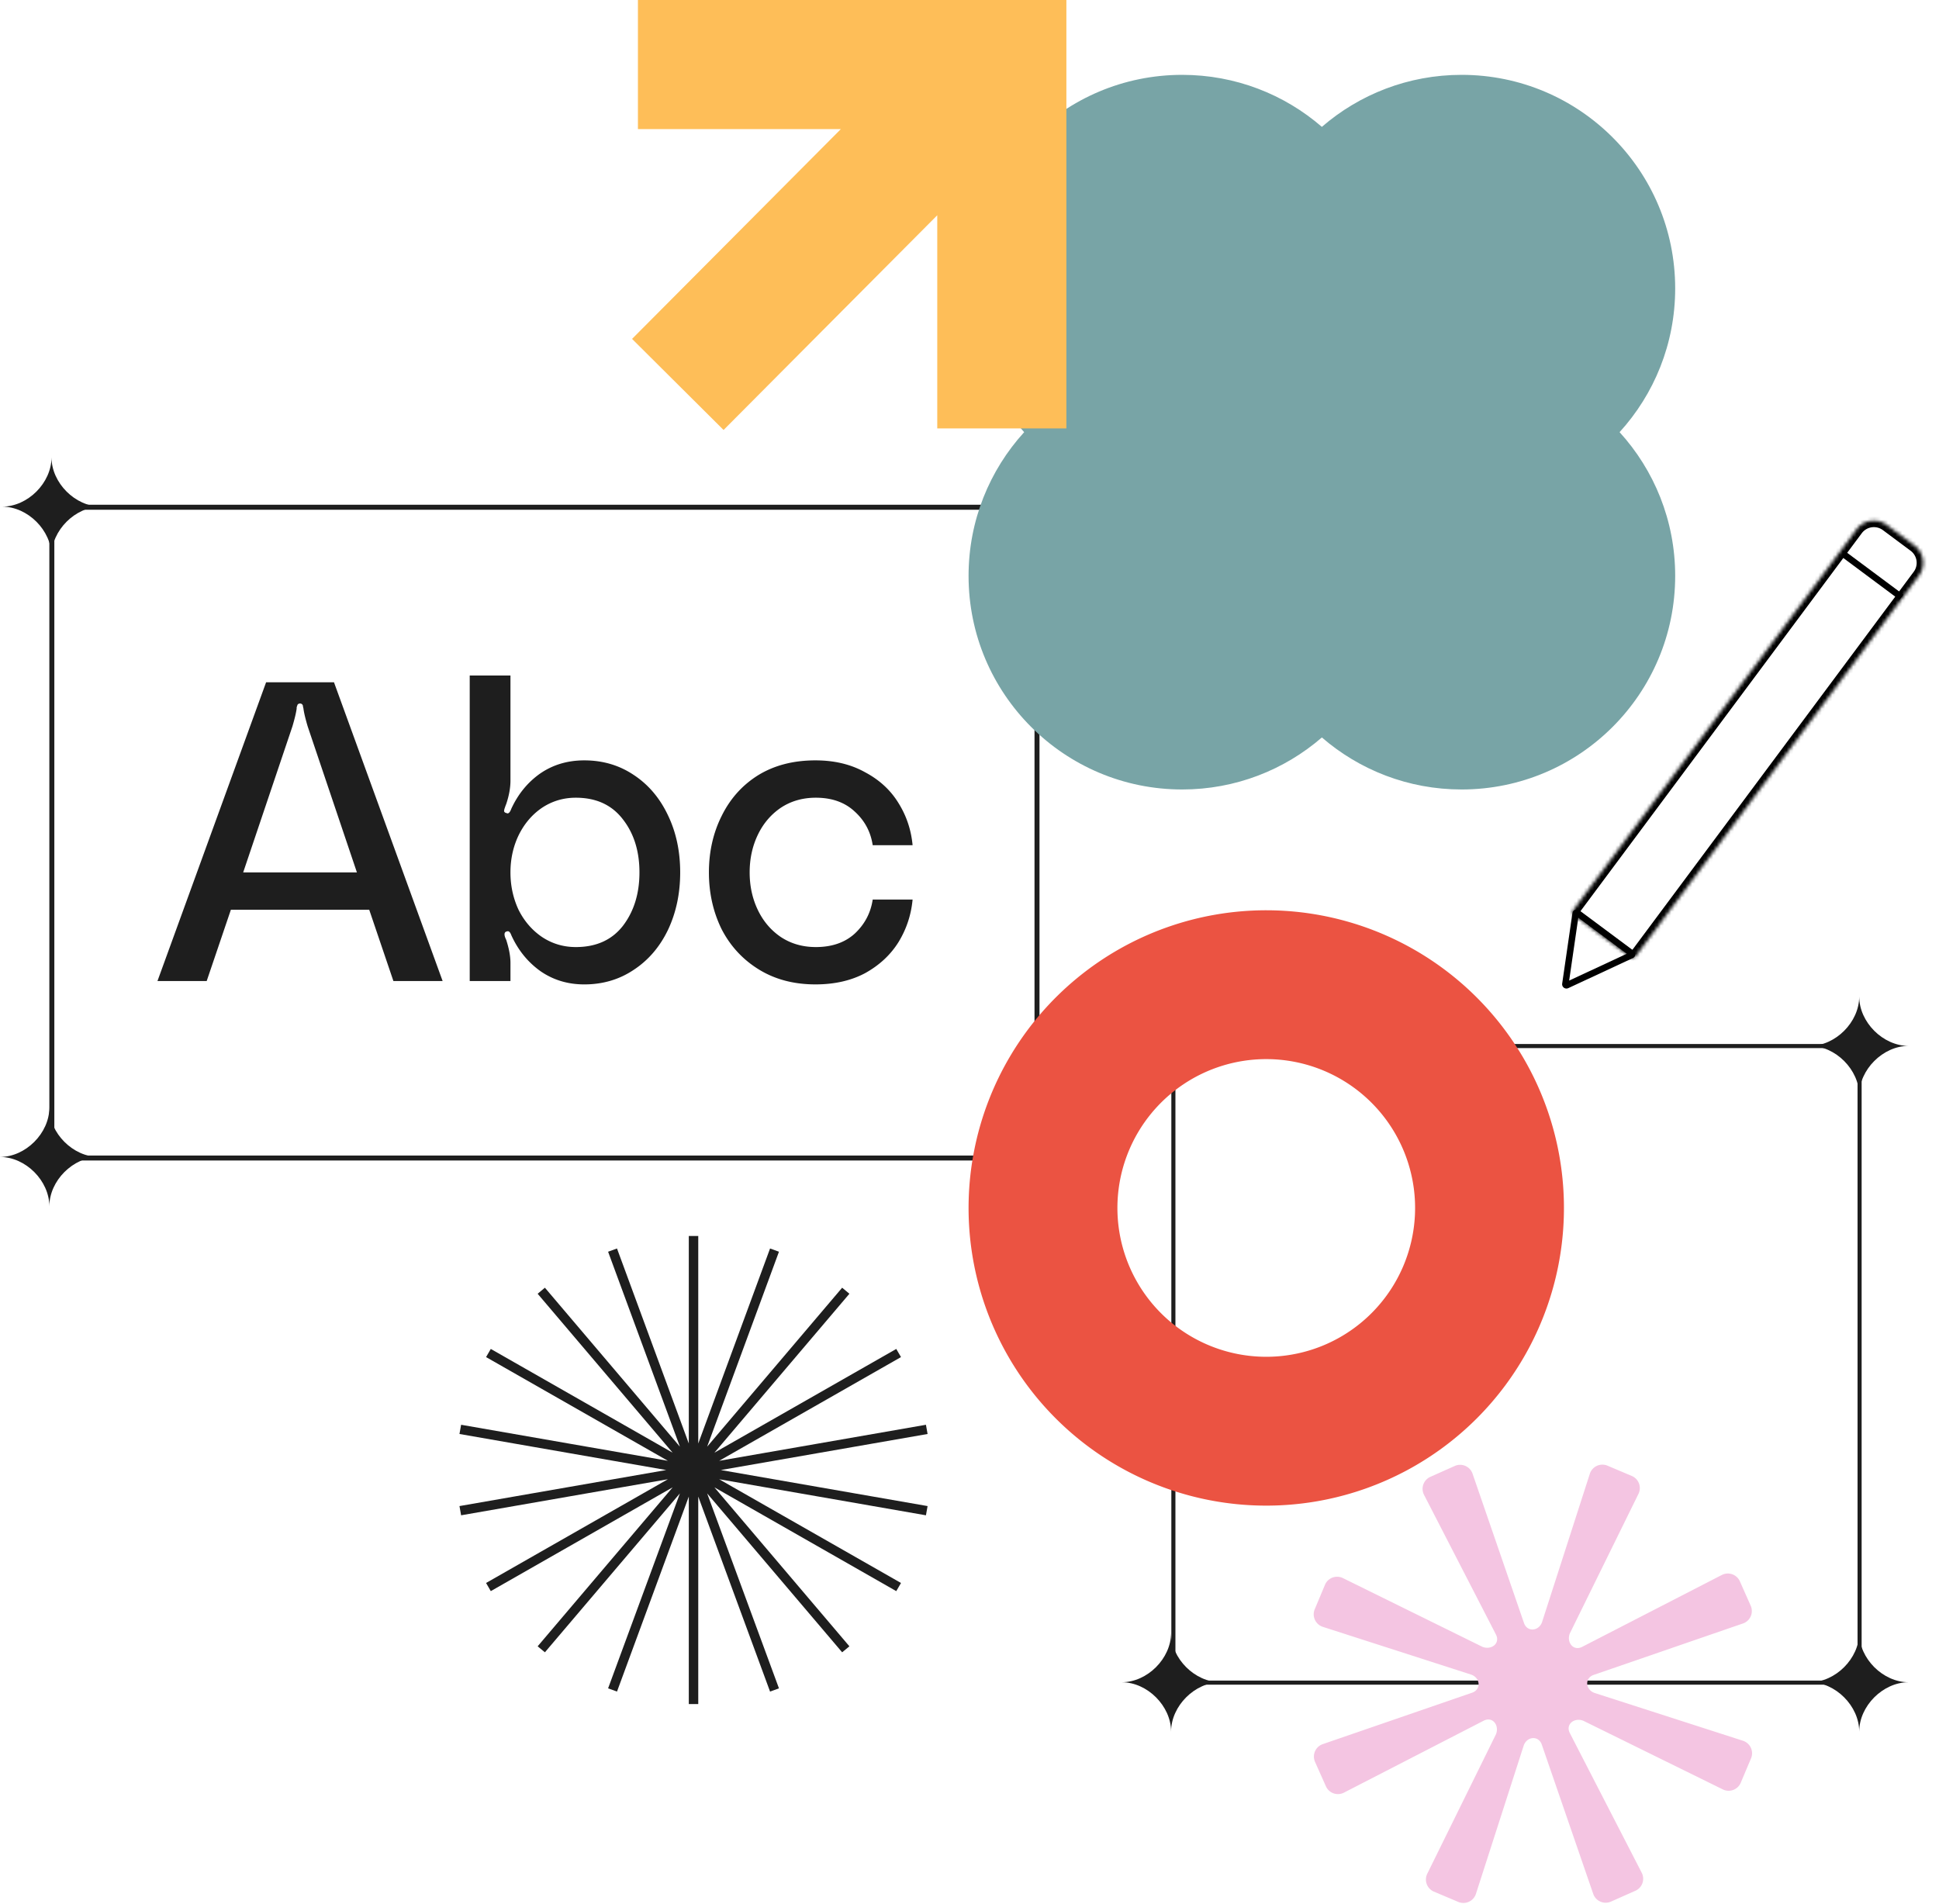
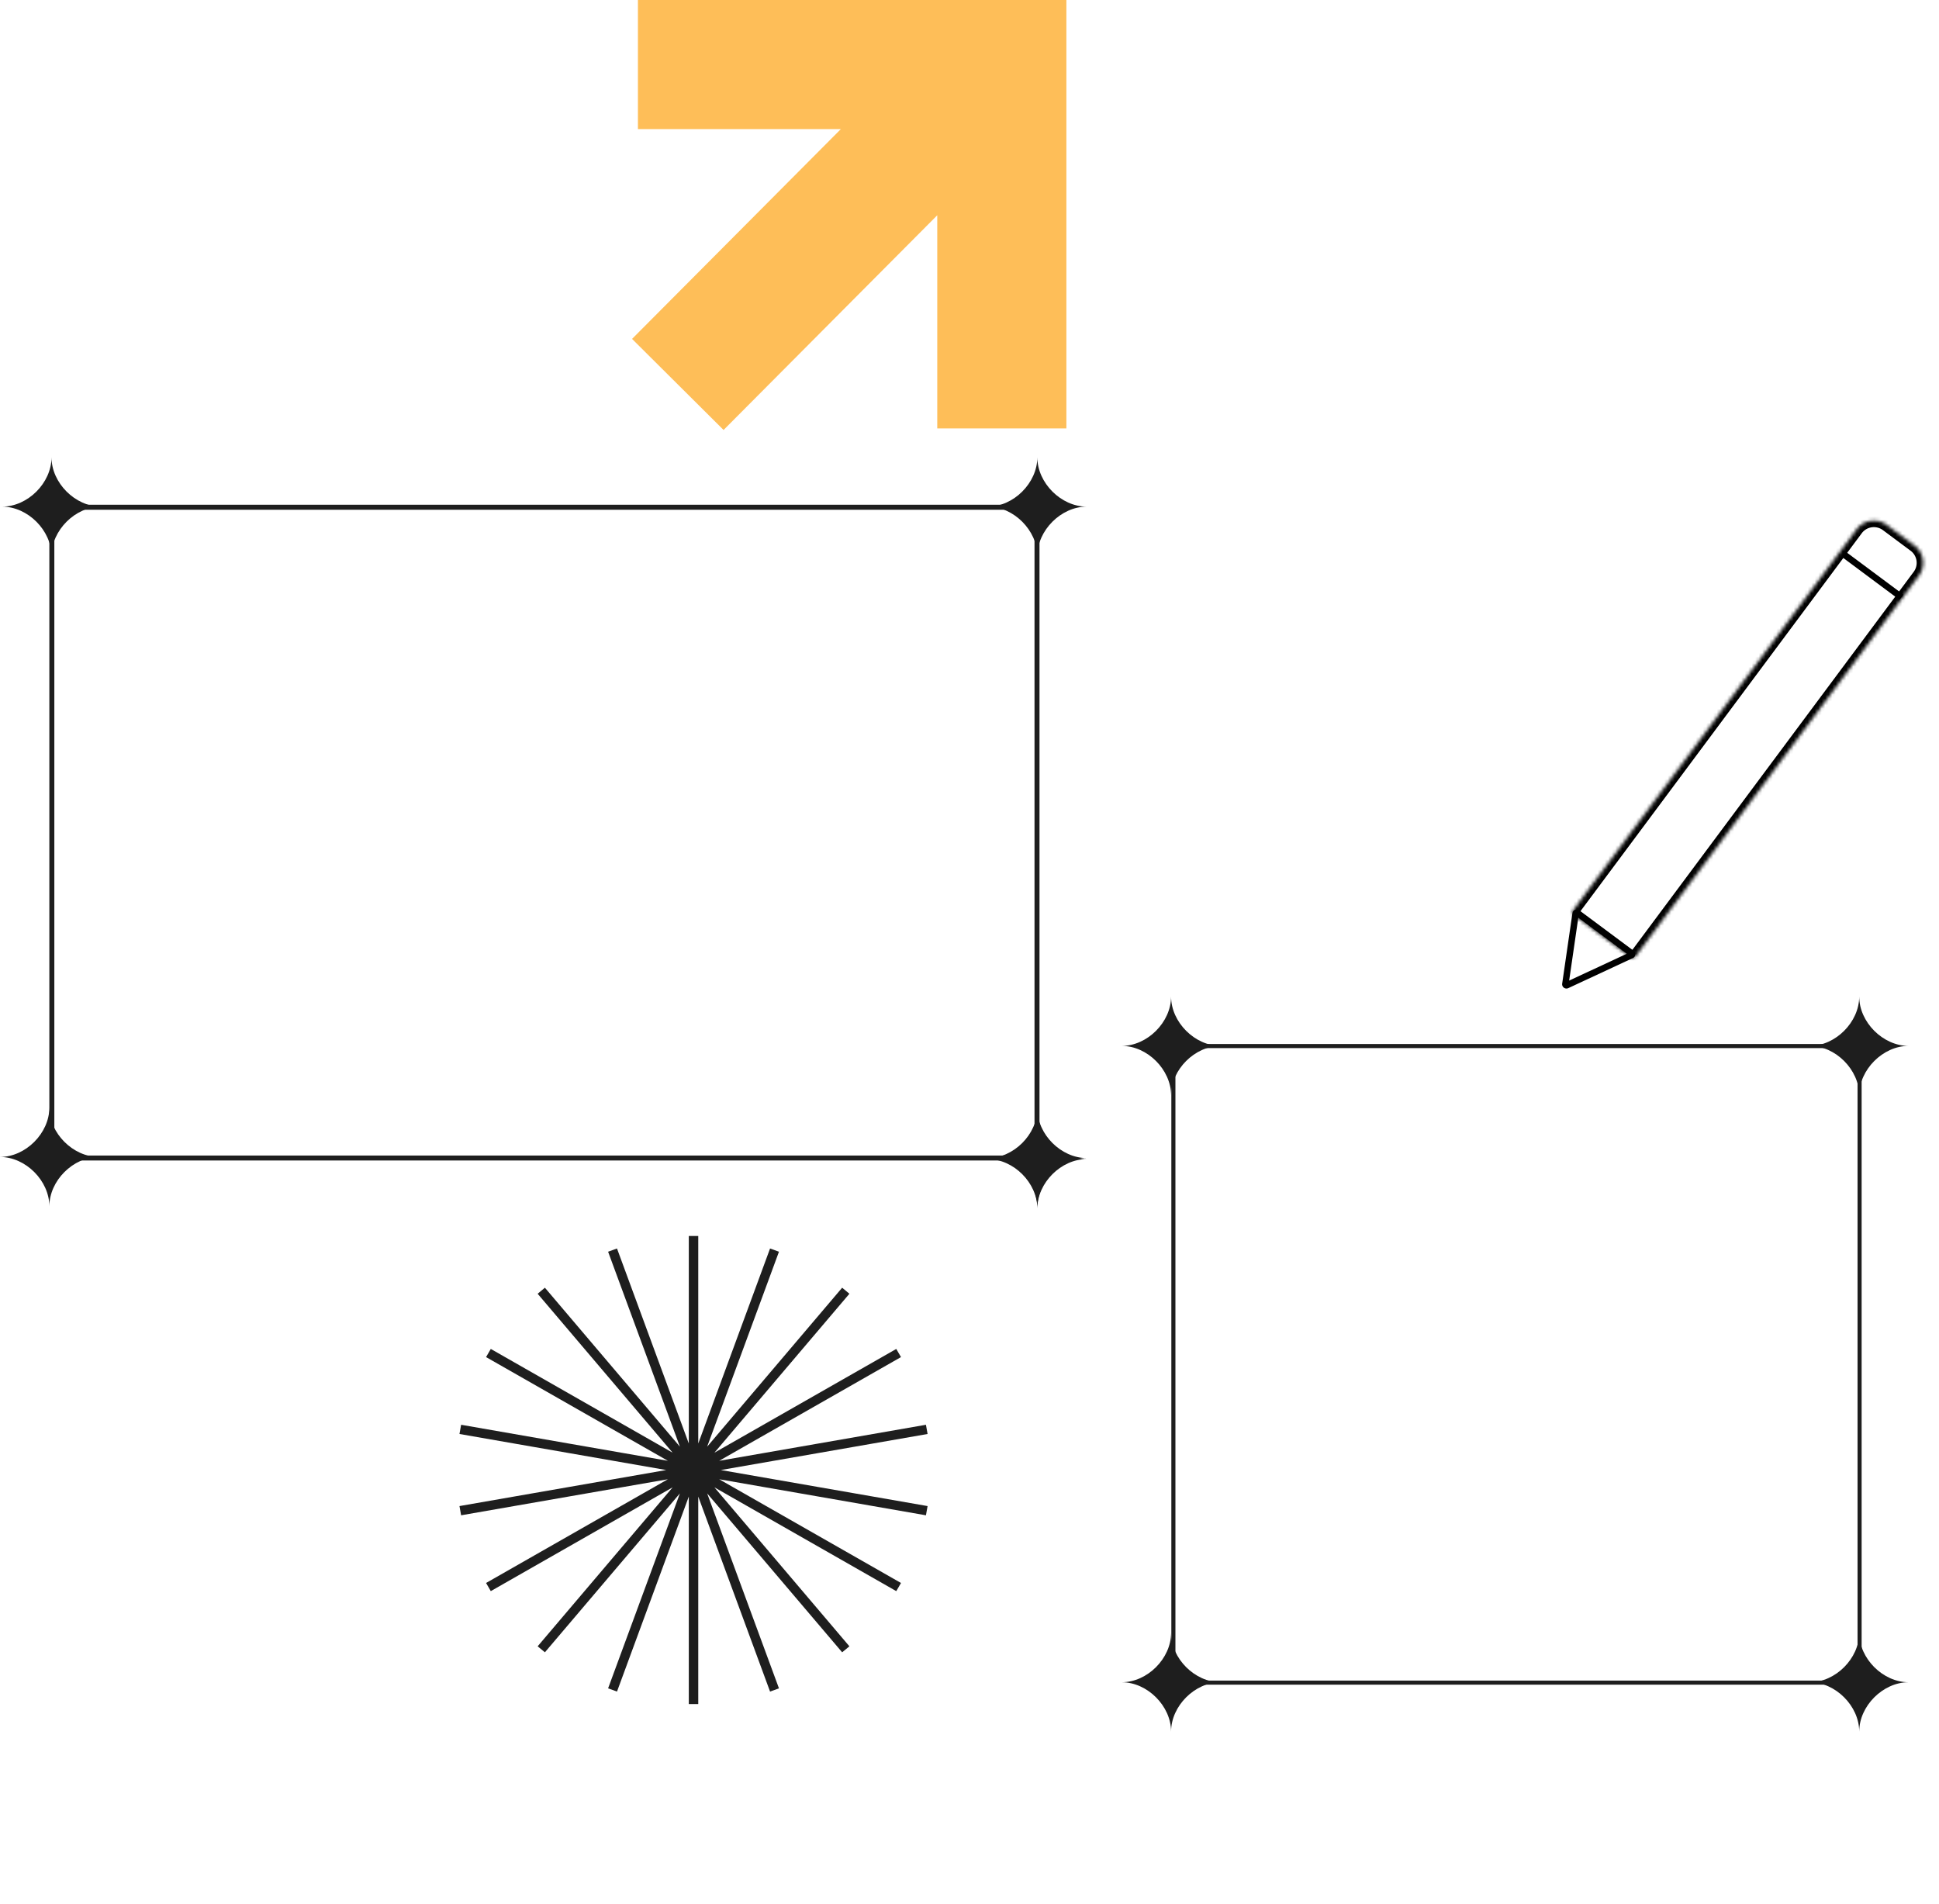
<svg xmlns="http://www.w3.org/2000/svg" width="554" height="544" fill="none">
-   <path fill="#1E1E1E" d="m112.4 280.302-6.91-20.367H65.967l-6.91 20.367H44.992l31.036-85.349h19.398l31.036 85.349H112.4Zm-10.426-31.036L87.91 207.561c-.646-2.182-1.05-3.88-1.212-5.092 0-.081-.04-.242-.121-.485 0-.323-.08-.566-.243-.727a.821.821 0 0 0-.606-.243c-.323 0-.566.122-.727.364l-.243.727v.364c-.161 1.212-.565 2.91-1.212 5.092l-14.063 41.705h32.491Zm43.872-26.187c0 2.021-.404 4.243-1.213 6.668-.08.162-.202.485-.363.97-.162.404-.243.768-.243 1.091.081.243.283.404.606.485l.364.121c.404 0 .768-.444 1.091-1.333 1.94-4.203 4.688-7.557 8.244-10.063 3.637-2.505 7.84-3.758 12.609-3.758 5.253 0 9.941 1.374 14.063 4.122 4.203 2.748 7.476 6.587 9.82 11.517 2.344 4.85 3.516 10.305 3.516 16.367 0 6.062-1.172 11.558-3.516 16.488-2.344 4.849-5.617 8.648-9.82 11.396-4.122 2.748-8.81 4.122-14.063 4.122-4.688 0-8.85-1.253-12.487-3.758-3.637-2.587-6.426-6.022-8.366-10.305-.323-.889-.727-1.253-1.212-1.091-.485.081-.727.363-.727.848 0 .404.161.93.484 1.576.809 2.506 1.213 4.688 1.213 6.547v5.213h-11.639v-87.289h11.639v30.066Zm18.67 47.524c5.819 0 10.305-2.02 13.457-6.061 3.152-4.122 4.728-9.214 4.728-15.276 0-6.062-1.576-11.113-4.728-15.154-3.152-4.122-7.638-6.183-13.457-6.183-3.556 0-6.789.969-9.699 2.909-2.829 1.94-5.051 4.567-6.668 7.881-1.535 3.232-2.303 6.748-2.303 10.547 0 3.799.768 7.355 2.303 10.669 1.617 3.233 3.839 5.819 6.668 7.759 2.91 1.94 6.143 2.909 9.699 2.909Zm38.032-21.337c0-5.9 1.212-11.275 3.637-16.124 2.425-4.931 5.9-8.81 10.426-11.639 4.607-2.829 10.063-4.243 16.367-4.243 5.415 0 10.143 1.131 14.185 3.394 4.122 2.183 7.314 5.133 9.577 8.851 2.263 3.637 3.597 7.637 4.001 12.002h-11.396c-.566-3.799-2.263-6.991-5.092-9.578-2.829-2.667-6.547-4-11.154-4-3.798 0-7.153.969-10.062 2.909-2.829 1.94-5.011 4.526-6.547 7.759-1.536 3.233-2.303 6.789-2.303 10.669 0 3.88.767 7.436 2.303 10.669 1.536 3.233 3.718 5.819 6.547 7.759 2.909 1.94 6.264 2.909 10.062 2.909 4.607 0 8.325-1.293 11.154-3.879 2.829-2.667 4.526-5.9 5.092-9.699h11.396c-.404 4.365-1.738 8.406-4.001 12.124-2.263 3.637-5.415 6.587-9.456 8.85-4.041 2.182-8.81 3.273-14.306 3.273-6.142 0-11.517-1.414-16.124-4.243-4.607-2.829-8.163-6.668-10.669-11.517-2.425-4.931-3.637-10.346-3.637-16.246Z" />
  <rect width="281.473" height="185.941" x="14.813" y="144.934" stroke="#1E1E1E" stroke-width="1.424" rx="7.831" />
  <path fill="#1E1E1E" d="M14.716 158.861c0-7.311-6.789-14.099-14.1-14.099 7.311-.001 14.1-6.789 14.1-14.101 0 7.312 6.789 14.1 14.1 14.1-7.311 0-14.1 6.789-14.1 14.1ZM14.1 344.677c0-7.311-6.789-14.1-14.1-14.1 7.311-.001 14.1-6.789 14.1-14.1 0 7.311 6.789 14.099 14.1 14.099-7.311 0-14.1 6.789-14.1 14.1v.001ZM296.381 158.861c0-7.311-6.789-14.099-14.1-14.099 7.311-.001 14.1-6.789 14.1-14.101 0 7.312 6.789 14.1 14.1 14.1-7.311 0-14.1 6.789-14.1 14.1ZM296.381 345.293c0-7.311-6.789-14.1-14.1-14.1 7.311 0 14.1-6.789 14.1-14.1 0 7.311 6.789 14.1 14.1 14.1-7.311 0-14.1 6.788-14.1 14.099v.001Z" />
  <path fill="#1E1E1E" d="M296.381 344.995c0-7.311-6.789-14.1-14.1-14.1 7.311-.001 14.1-6.789 14.1-14.1 0 7.311 6.789 14.099 14.1 14.099-7.311 0-14.1 6.789-14.1 14.1v.001Z" />
  <rect width="196.06" height="181.884" x="335.252" y="298.889" stroke="#1E1E1E" stroke-width="1.167" rx="6.419" />
  <path fill="#1E1E1E" d="M334.594 312.946c0-7.312-6.789-14.1-14.1-14.1 7.311-.001 14.1-6.789 14.1-14.1 0 7.311 6.789 14.099 14.1 14.099-7.311 0-14.1 6.789-14.1 14.1v.001ZM334.594 494.764c0-7.312-6.789-14.1-14.1-14.1 7.311-.001 14.1-6.789 14.1-14.1 0 7.311 6.789 14.099 14.1 14.099-7.311 0-14.1 6.789-14.1 14.1v.001ZM531.203 312.946c0-7.312-6.788-14.1-14.099-14.1 7.311-.001 14.099-6.789 14.099-14.1 0 7.311 6.789 14.099 14.1 14.099-7.311 0-14.1 6.789-14.1 14.1v.001ZM531.203 494.764c0-7.312-6.788-14.1-14.099-14.1 7.311-.001 14.099-6.789 14.099-14.1 0 7.311 6.789 14.099 14.1 14.099-7.311 0-14.1 6.789-14.1 14.1v.001Z" />
-   <path fill="#78A4A6" d="M417.596 21.385c-15.263 0-29.217 5.603-39.918 14.864-10.701-9.26-24.654-14.863-39.916-14.863-33.705 0-61.028 27.323-61.028 61.027 0 15.816 6.017 30.226 15.885 41.067-9.869 10.842-15.885 25.252-15.885 41.068 0 33.704 27.323 61.028 61.028 61.028 15.262 0 29.216-5.603 39.917-14.864 10.7 9.261 24.654 14.864 39.917 14.864 33.704 0 61.027-27.324 61.027-61.028 0-15.816-6.016-30.227-15.885-41.069 9.869-10.841 15.885-25.251 15.885-41.067 0-33.705-27.323-61.027-61.027-61.027Z" />
  <path fill="#1E1E1E" d="m131.279 409.732.468-2.635 59.075 10.298-51.946-29.638 1.351-2.327 51.959 29.651-38.572-45.419 2.073-1.726 38.572 45.42-20.516-55.704 2.541-.923 20.516 55.718v-59.289h2.702v59.289l20.516-55.718 2.542.923-20.517 55.704 38.572-45.42 2.073 1.726-38.572 45.419 51.96-29.651 1.351 2.327-51.947 29.638 59.075-10.298.468 2.635-59.074 10.298 59.074 10.298-.468 2.635-59.075-10.298 51.947 29.637-1.351 2.328-51.96-29.652 38.572 45.42-2.073 1.712-38.572-45.406 20.517 55.704-2.542.923-20.516-55.718v59.289H196.8v-59.289l-20.516 55.718-2.541-.923 20.516-55.704-38.572 45.406-2.073-1.712 38.572-45.42-51.959 29.652-1.351-2.328 51.946-29.637-59.075 10.298-.468-2.635 59.075-10.298-59.075-10.298Z" />
-   <path fill="#EB5342" d="M361.788 302.619a42.528 42.528 0 0 0-41.71 50.824 42.523 42.523 0 0 0 33.413 33.413 42.524 42.524 0 0 0 43.657-18.083 42.528 42.528 0 0 0-35.36-66.154Zm0-42.527a85.06 85.06 0 0 1 78.579 52.506 85.047 85.047 0 0 1-18.437 92.69 85.048 85.048 0 0 1-92.691 18.438 85.055 85.055 0 0 1 32.549-163.634Z" />
  <path fill="#FEBE58" d="M304.682.002h.001v36.893h-.001v85.523h-36.894v-60.91l-61.052 61.35-26.15-26.023 59.649-59.94h-57.97V.002h85.523V0h36.894v.002Z" />
  <mask id="a" fill="#fff">
    <path d="M530.449 151.254a6.163 6.163 0 0 1 8.624-1.265l7.911 5.888a6.163 6.163 0 0 1 1.265 8.624L467.42 273.112a1.233 1.233 0 0 1-1.725.253l-15.822-11.775a1.234 1.234 0 0 1-.253-1.725l80.829-108.611Z" />
  </mask>
  <path stroke="#000" stroke-width="3.698" d="M530.449 151.254a6.163 6.163 0 0 1 8.624-1.265l7.911 5.888a6.163 6.163 0 0 1 1.265 8.624L467.42 273.112a1.233 1.233 0 0 1-1.725.253l-15.822-11.775a1.234 1.234 0 0 1-.253-1.725l80.829-108.611Z" mask="url(#a)" />
  <path stroke="#000" stroke-width="1.849" d="M447.687 281.501a.308.308 0 0 1-.435-.324l2.925-20.136a.308.308 0 0 1 .489-.203l15.524 11.553a.308.308 0 0 1-.055.526l-18.448 8.584ZM526.969 158.513l16.316 12.142" />
-   <path fill="#F4C5E2" d="M378.581 452.788a3.753 3.753 0 0 1 2.139-2.031 3.768 3.768 0 0 1 2.946.139l39.922 19.667c2.505.964 5.111-.965 3.833-3.52l-20.568-39.947a3.745 3.745 0 0 1-.187-2.939 3.768 3.768 0 0 1 1.99-2.172l7.053-3.144a3.752 3.752 0 0 1 2.981.02 3.745 3.745 0 0 1 2.029 2.185l14.744 42.803c.952 2.505 4.159 2.242 5.111-.326l13.678-42.464a3.764 3.764 0 0 1 5.011-2.28l6.99 2.956a3.753 3.753 0 0 1 2.262 3.627 3.76 3.76 0 0 1-.371 1.459l-19.629 39.909c-.964 2.505.952 5.11 3.52 3.833l39.959-20.569a3.767 3.767 0 0 1 2.932-.18 3.76 3.76 0 0 1 2.167 1.984l3.131 7.053a3.77 3.77 0 0 1-.019 2.981 3.76 3.76 0 0 1-2.185 2.029l-42.791 14.744c-2.505.964-2.242 4.158.326 5.11l42.465 13.679a3.761 3.761 0 0 1 2.568 3.505 3.76 3.76 0 0 1-.289 1.506l-2.956 7.002a3.753 3.753 0 0 1-3.627 2.262 3.76 3.76 0 0 1-1.459-.371l-39.909-19.641c-2.505-.964-5.11.965-3.833 3.52l20.569 39.959a3.767 3.767 0 0 1 .18 2.932 3.749 3.749 0 0 1-1.984 2.166l-7.053 3.132a3.76 3.76 0 0 1-5.01-2.205l-14.744-42.79c-.964-2.505-4.158-2.242-5.11.326l-13.679 42.464a3.761 3.761 0 0 1-5.011 2.28l-7.002-2.956a3.767 3.767 0 0 1-2.031-2.139 3.773 3.773 0 0 1 .14-2.947l19.666-39.921c.952-2.506-.965-5.111-3.52-3.833l-39.972 20.58a3.745 3.745 0 0 1-2.939.187 3.755 3.755 0 0 1-2.171-1.99l-3.145-7.053a3.77 3.77 0 0 1 .02-2.981 3.76 3.76 0 0 1 2.185-2.029l42.803-14.744c2.505-.964 2.242-4.159-.313-5.111l-42.477-13.678a3.776 3.776 0 0 1-2.232-2.009 3.75 3.75 0 0 1-.048-3.002l2.944-7.027Z" />
</svg>